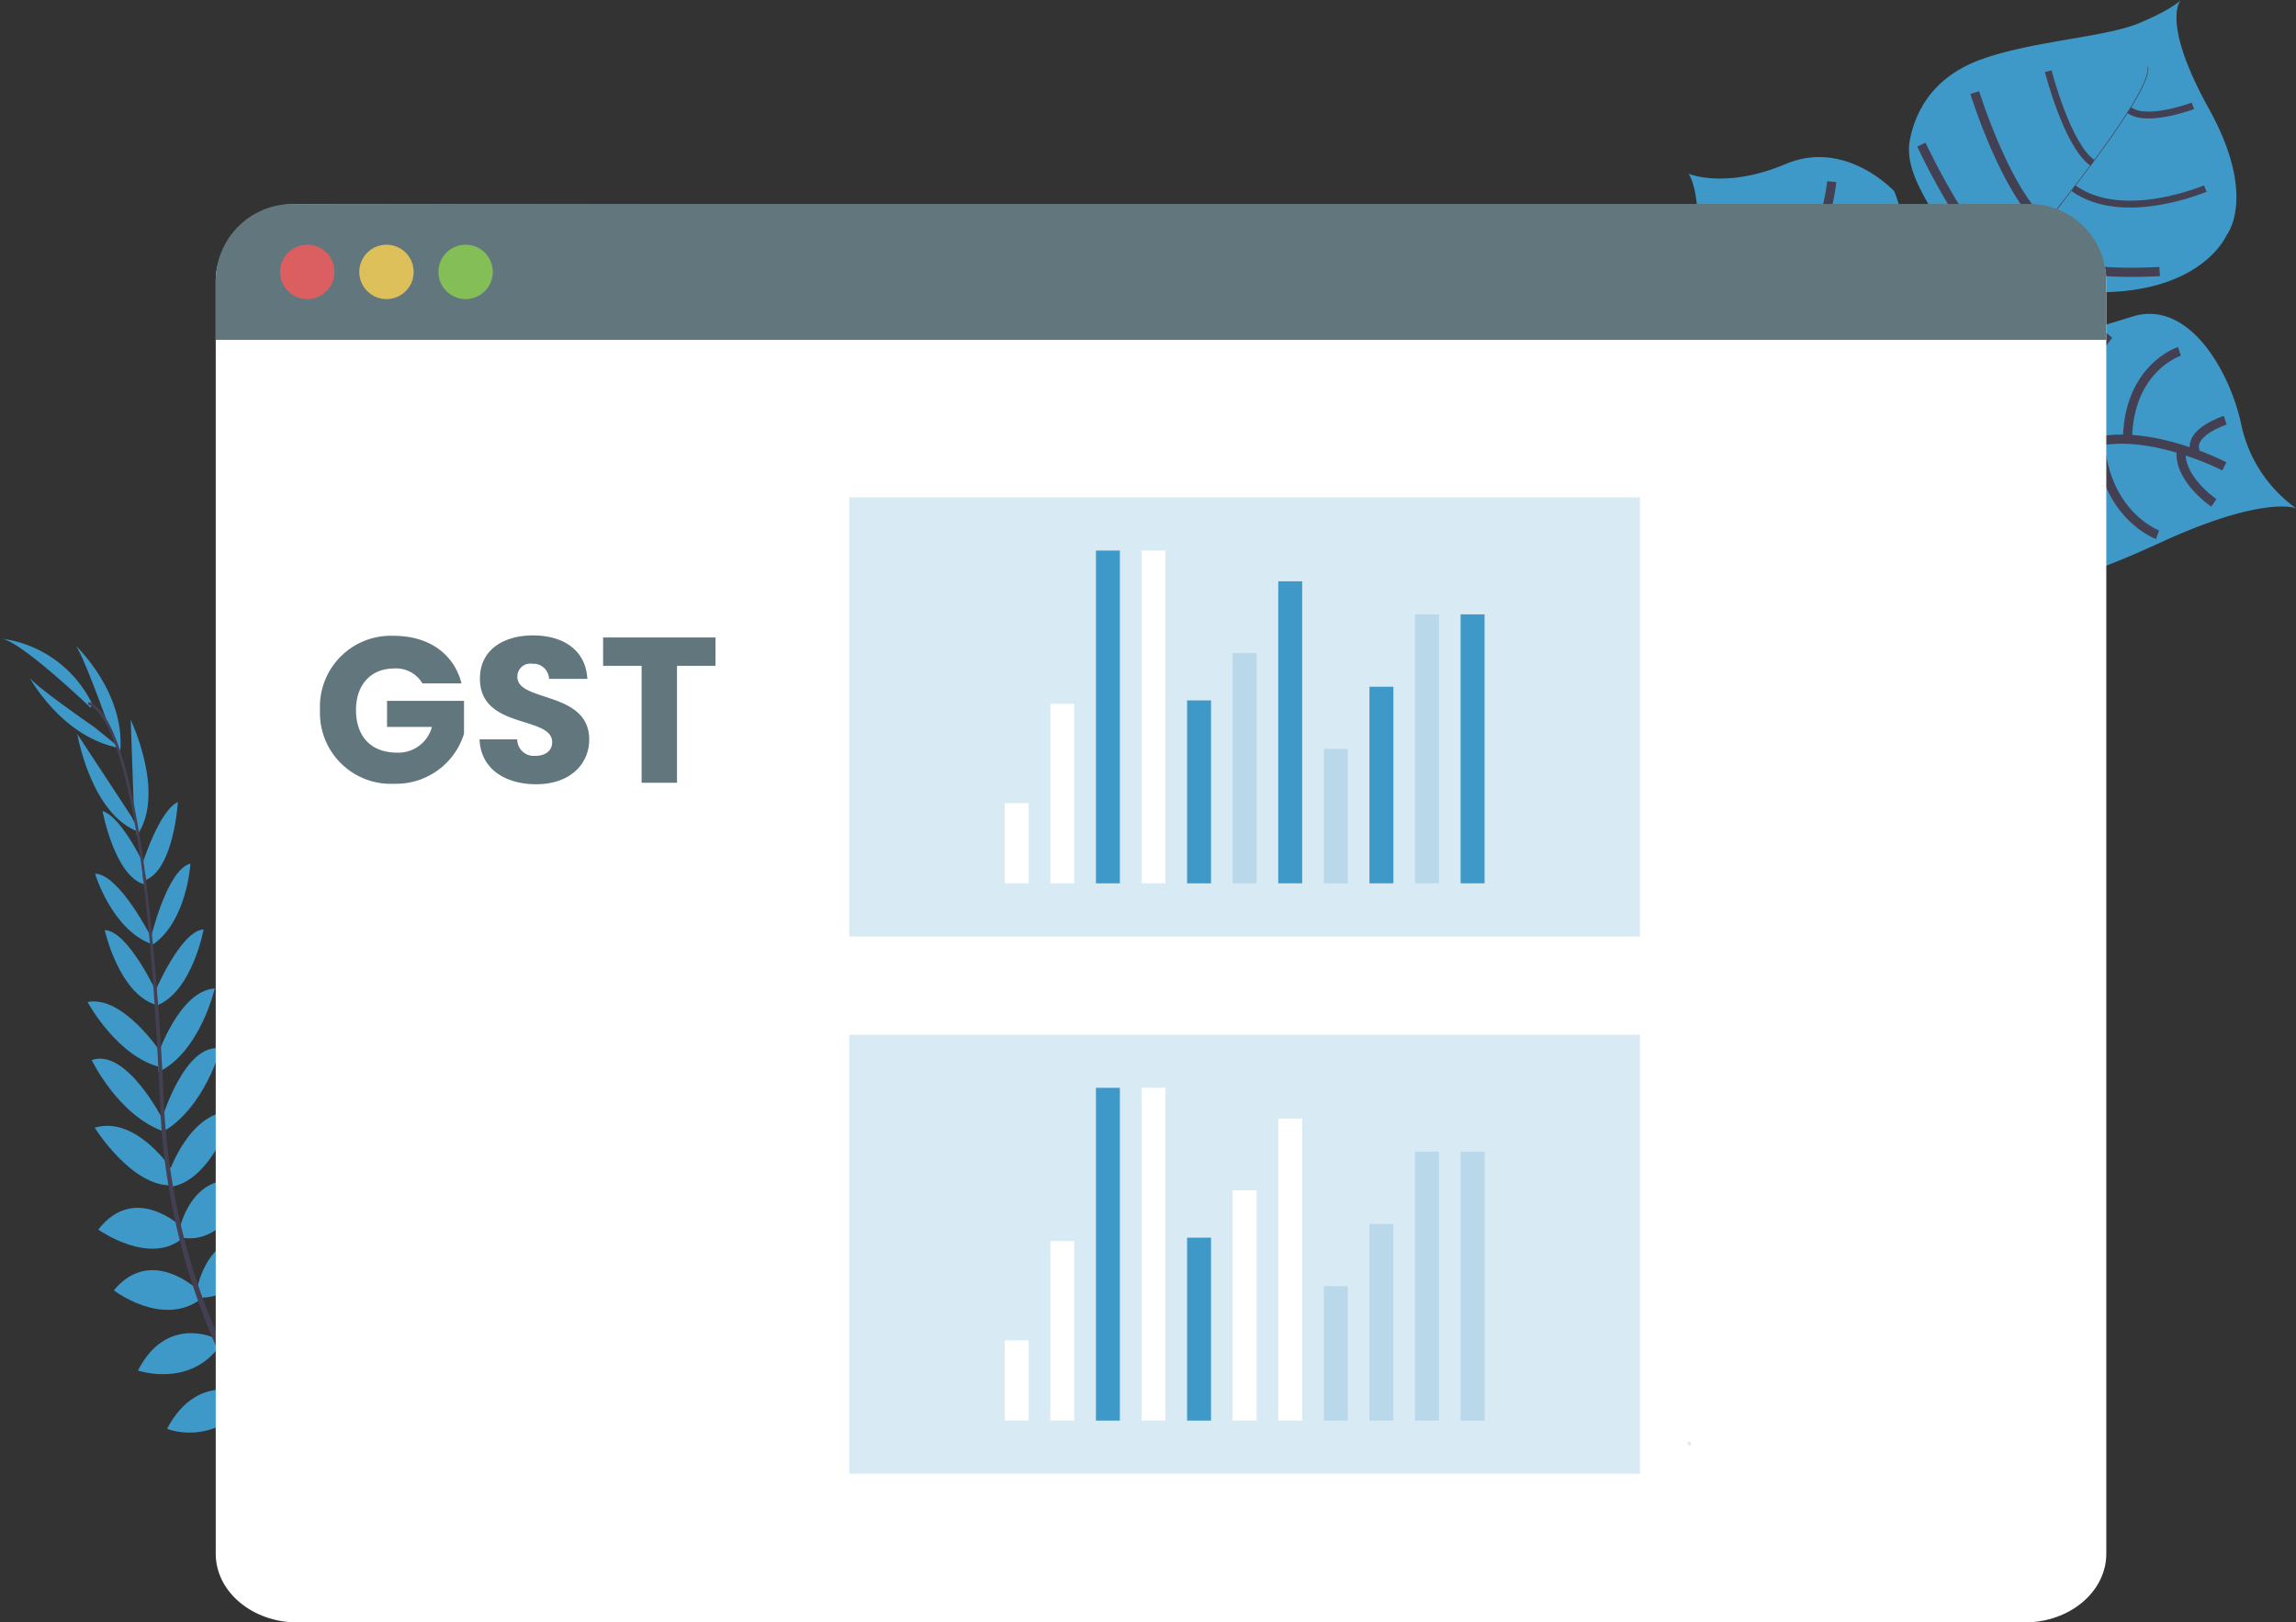
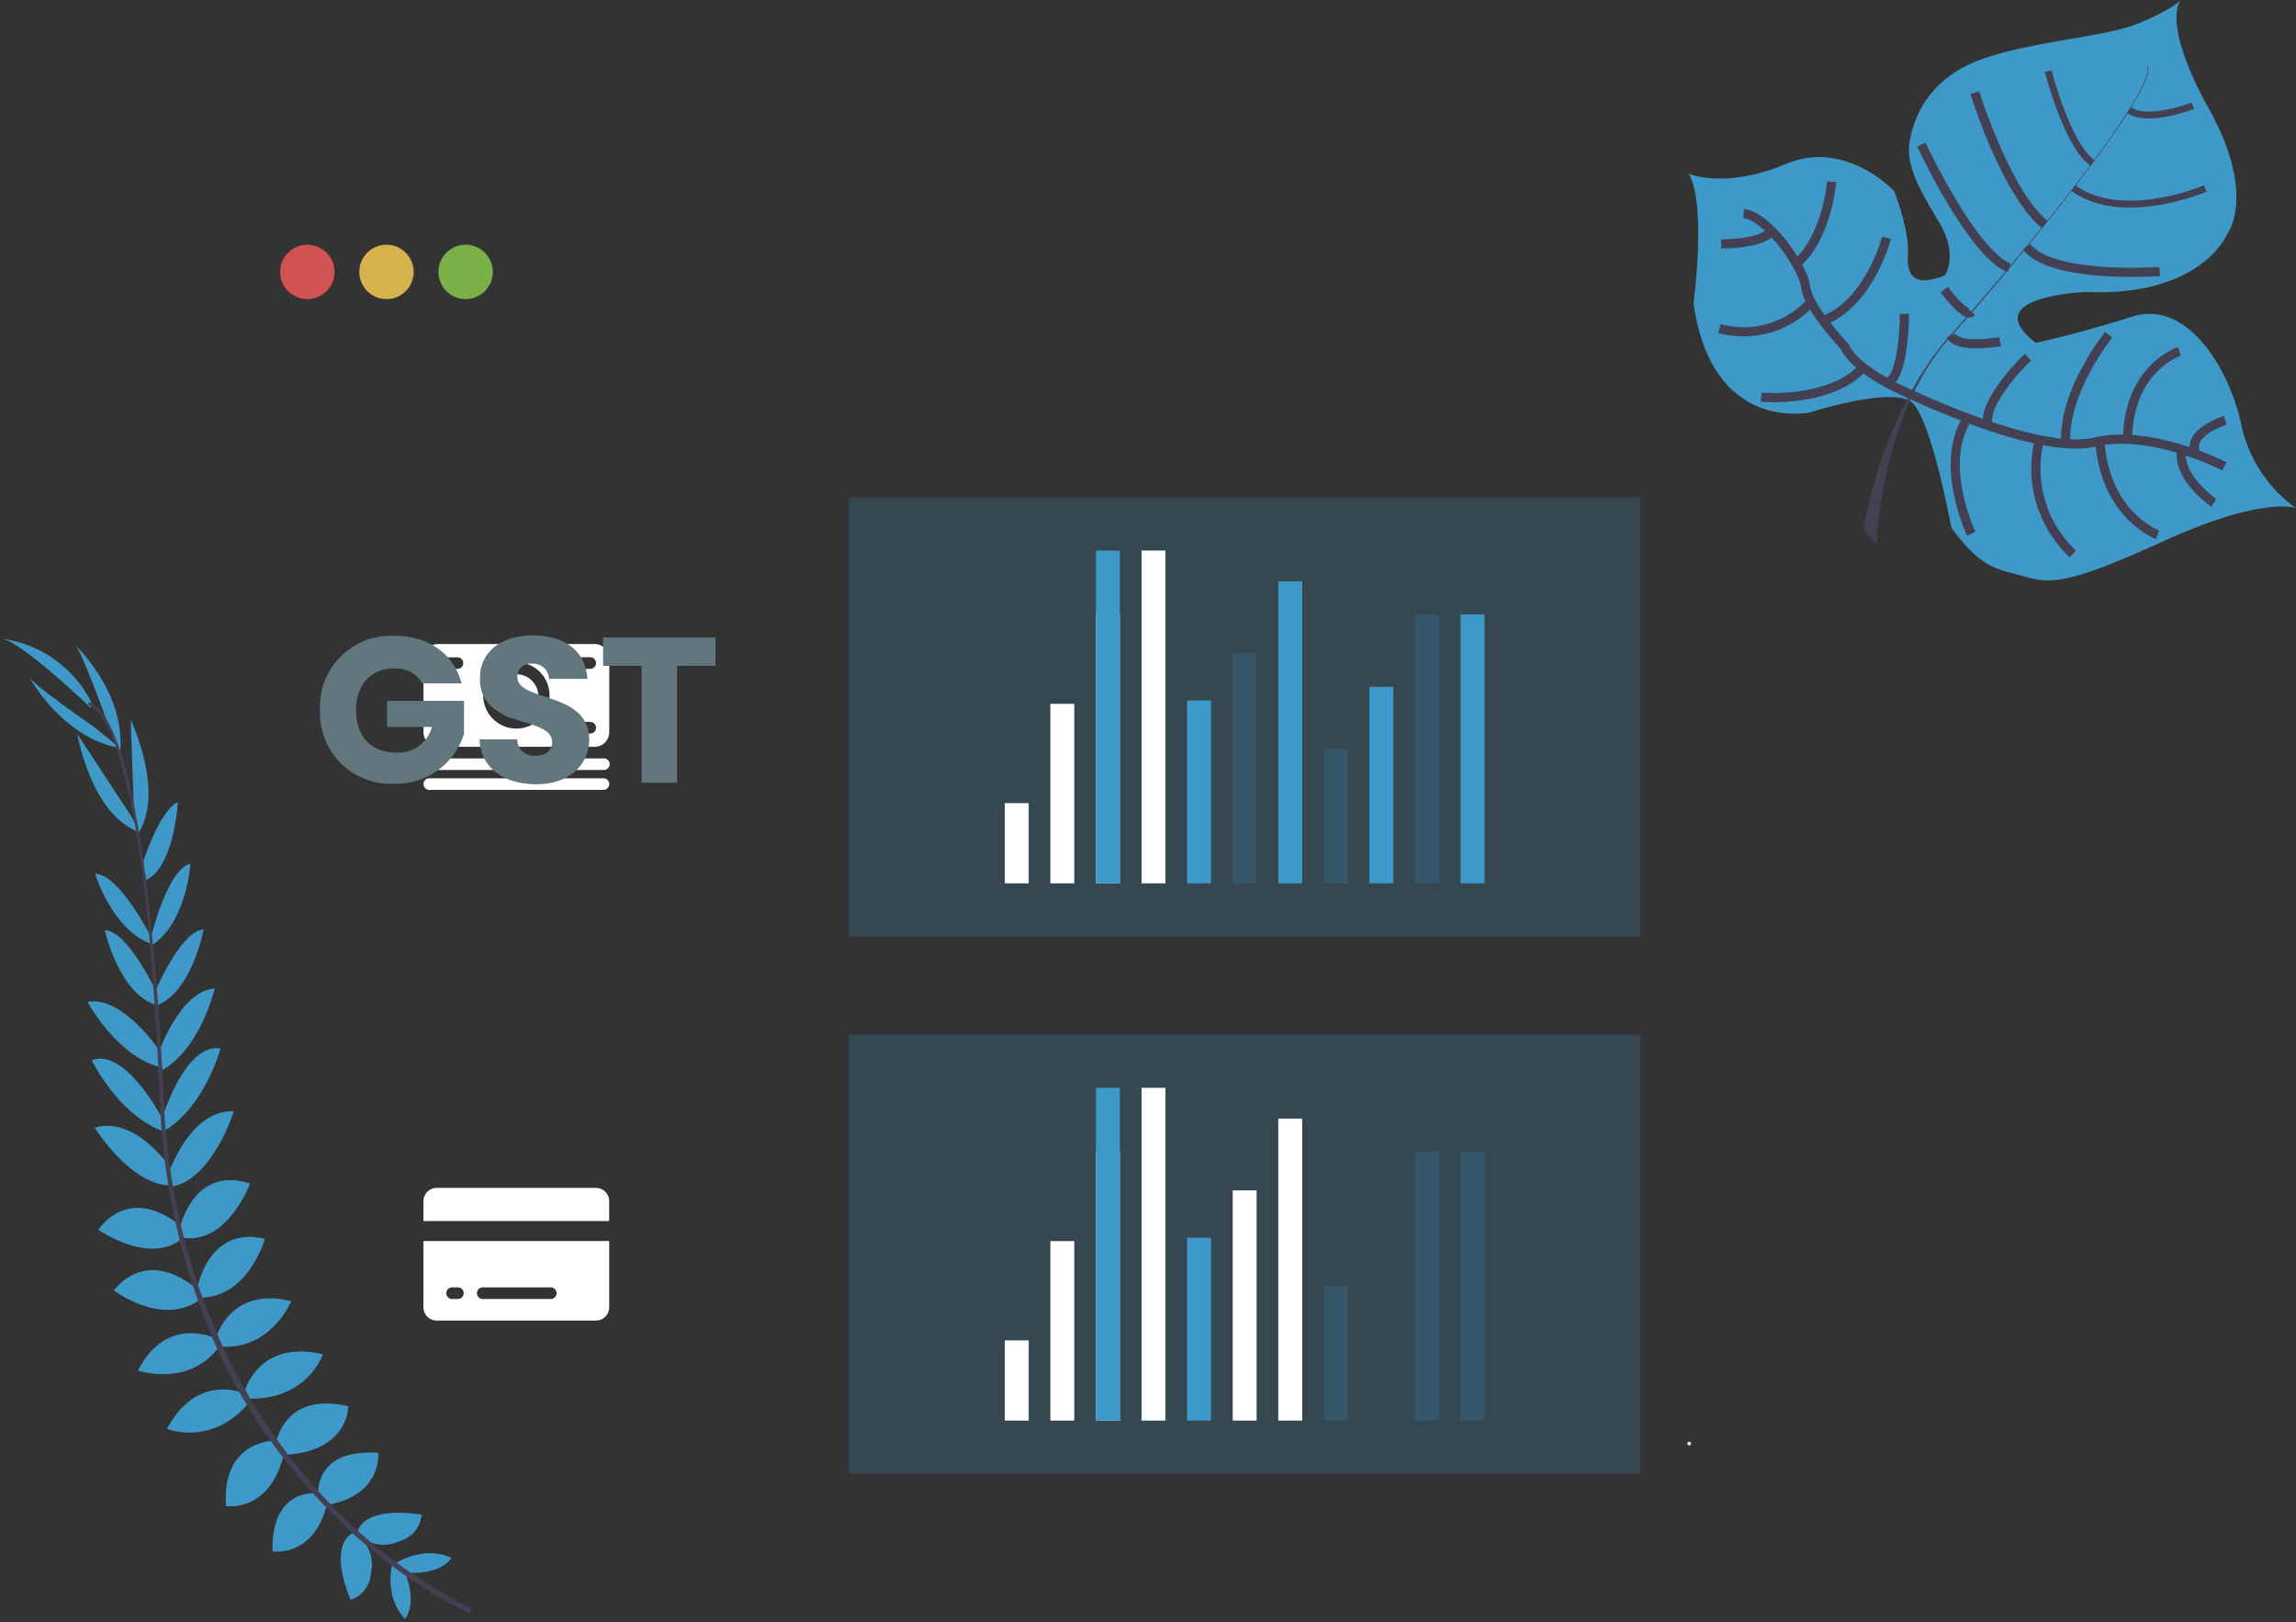
<svg xmlns="http://www.w3.org/2000/svg" width="250.117" height="176.727" viewBox="0 0 250.117 176.727">
  <rect x="0" y="0" width="250.117" height="176.727" fill="#333333" stroke="none" />
  <defs>
    <style>.a,.k{fill:#3e99c9;}.b{fill:#444053;}.c,.d{fill:none;stroke:#444053;stroke-miterlimit:10;}.d{stroke-width:0.75px;}.e{fill:#fff;}.f{fill:#61777d;}.g{fill:#fa5959;}.g,.h,.i{opacity:0.8;}.h{fill:#fed253;}.i{fill:#8ccf4d;}.j{fill:#e6e8ec;}.k{opacity:0.2;}.l{fill:#dfe3ef;}</style>
  </defs>
  <g transform="translate(-594.999 -1298.273)">
    <g transform="translate(595.029 1298.283)">
      <path class="a" d="M923.017,107.807s-3.492-1.419-14.6,3.669-12.5,4.448-15.374,3.669-4.478-.965-7.567-5.221c0,0-2.174-11.786-4.279-13.613s-11.048,1.041-11.048,1.041-10.72,2.46-12.763-11.862c0,0,1.449-10.8-.525-14.116,0,0,3.985,1.717,10.562-1.057S879.265,73.3,879.265,73.3s1.658,4.295,1.484,6.854.878,3.522,4.015,2.293c0,0,1.541-2.192-.642-5.815s-3.74-6.322-3.13-9.138,2.359-6.714,7.986-8.665,13.27-2.327,16.938-3.855,4.556-2.522,4.556-2.522-2.256,2.261,3.061,11.85,1.928,13.758,1.928,13.758-2.83,6.741-15.319,6.191c0,0-12.036.44-5.473,5.544,0,0,4.2-.855,10.483-2.852S915.971,93.185,917.1,98.92A15.074,15.074,0,0,0,923.017,107.807Z" transform="translate(-672.931 -52.46)" />
      <path class="b" d="M1042.954,84.116l.064-.016c.484,1.834-4.9,9.172-9.493,15.026l-.055-.041C1039.957,90.839,1043.325,85.524,1042.954,84.116Z" transform="translate(-809.044 -76.853)" />
      <path class="b" d="M989.837,148.92l.028.076c-3.669,4.669-8.294,10.24-11.99,14.368-.351.394-.7.807-1.039,1.229l-.106-.085c.339-.424.688-.839,1.043-1.234C981.47,159.149,986.166,153.589,989.837,148.92Z" transform="translate(-765.315 -126.81)" />
      <path class="b" d="M948.435,216.41l.073.126c-6.728,8.4-7.172,21.442-7.188,21.554l-1.419-1.637C939.923,236.338,941.659,224.869,948.435,216.41Z" transform="translate(-736.93 -178.824)" />
      <path class="c" d="M935.337,181.47s-7.934-4.127-14.116-2.644-20.1-5.23-20.1-5.23-5.909-2.4-7.108-5.139c0,0-4.056-4.286-4.288-6.508s-4.178-7.8-6.753-8.009" transform="translate(-693.054 -130.678)" />
      <path class="c" d="M1094.346,271.729s-3.994-2.692-3.531-5.829" transform="translate(-853.211 -216.966)" />
      <path class="c" d="M1058.477,272.168s-5.712-2.075-6.287-10.208" transform="translate(-823.472 -213.93)" />
      <path class="c" d="M1025.9,273.826a12.791,12.791,0,0,1-3.648-12.446" transform="translate(-800.115 -213.483)" />
      <path class="c" d="M985.231,263.7s-3.639-7.624-.4-12.586" transform="translate(-770.523 -205.568)" />
      <path class="c" d="M1100.428,252.08s-4.127,1.312-3.245,3.485" transform="translate(-858.053 -206.315)" />
      <path class="c" d="M1070.979,219.37s-5.528,1.754-5.659,9.576" transform="translate(-833.591 -181.105)" />
      <path class="c" d="M1040.64,211.5s-5.031,6.212-4.664,11.857" transform="translate(-810.961 -175.04)" />
      <path class="c" d="M1003.165,222.12s-5,4.779-4.357,7.436" transform="translate(-782.287 -183.225)" />
      <path class="c" d="M986.843,212.448s-4.687.842-5.343-.688" transform="translate(-768.991 -175.24)" />
      <path class="c" d="M978.24,190.08s2.369,3.137,2.981,2.435" transform="translate(-766.478 -158.532)" />
      <path class="c" d="M1031.919,172.343s-11.816.858-14.489-2.7" transform="translate(-796.682 -142.779)" />
      <path class="c" d="M967.4,121.16s5.544,11.9,9.569,13.416" transform="translate(-758.124 -105.415)" />
      <path class="c" d="M992.76,96.44s3.405,10.947,7.624,14.363" transform="translate(-777.669 -86.363)" />
      <path class="d" d="M1053.969,141.854s-8.984,3.857-14.379-.044" transform="translate(-813.761 -121.33)" />
      <path class="d" d="M1027.67,86.26s2.052,8.048,4.815,9.991" transform="translate(-804.574 -78.517)" />
      <path class="d" d="M1073.076,102.73s-5.045,1.91-6.936.459" transform="translate(-834.223 -91.211)" />
      <path class="c" d="M952.952,201.55s-.014,7.014-1.912,7.512" transform="translate(-745.515 -167.372)" />
      <path class="c" d="M891.3,230.251s7.583.647,11.08-3.251" transform="translate(-699.474 -186.986)" />
      <path class="c" d="M927.657,165.41s-1.834,7.108-6.9,9.03" transform="translate(-722.178 -139.518)" />
      <path class="c" d="M871.46,198.8a9.925,9.925,0,0,0,9.984-2.887" transform="translate(-684.183 -163.025)" />
      <path class="c" d="M912.07,138.74s-.507,6.042-3.79,8.869" transform="translate(-712.56 -118.964)" />
      <path class="c" d="M872.35,163.572s4.455.03,5.5-1.422" transform="translate(-684.869 -137.006)" />
      <path class="a" d="M242.53,791.39s3.052-2.013,6.076-.58c0,0-.931,1.793-4.76,1.623Z" transform="translate(-199.466 -621.118)" />
      <path class="a" d="M240.285,795.54s-.929,3.545,1.4,5.941c0,0,1.4-1.458.011-5.028Z" transform="translate(-197.595 -625.161)" />
      <path class="a" d="M224.3,773.3s.229-3.008,7.017-2.011a3.241,3.241,0,0,1-2.353,2.859A3.918,3.918,0,0,1,224.3,773.3Z" transform="translate(-185.416 -606.314)" />
      <path class="a" d="M217.863,780.65s-2.871.917-.312,7.289a3.238,3.238,0,0,0,2.229-2.956A3.913,3.913,0,0,0,217.863,780.65Z" transform="translate(-179.396 -613.685)" />
      <path class="a" d="M205.7,746.956s-.387-4.948,6.551-4.439c0,0,.493,4.478-5.324,5.629Z" transform="translate(-171.075 -584.267)" />
      <path class="a" d="M185.72,723.409s.949-5.606,7.886-3.935c0,0,.028,4.847-6.755,5.274Z" transform="translate(-155.682 -566.296)" />
      <path class="a" d="M171.1,698.6s1.605-5.476,8.466-3.827c0,0-1.635,4.912-8.009,4.836Z" transform="translate(-144.414 -547.258)" />
      <path class="a" d="M157.22,673.5s1.557-5.668,8.191-3.967c0,0-2.215,5.386-7.755,4.932Z" transform="translate(-133.717 -527.798)" />
      <path class="a" d="M148.27,645.643s1.2-6.932,7.383-5.4c0,0-1.8,6.306-6.927,6.407Z" transform="translate(-126.819 -505.304)" />
      <path class="a" d="M139.88,618.4s1.438-6.987,7.691-4.955c0,0-2.456,6.6-7.255,5.921Z" transform="translate(-120.353 -484.534)" />
      <path class="a" d="M134.69,587.136s2.279-6.989,7.12-6.8c0,0-2.332,7.381-6.716,8.2Z" transform="translate(-116.353 -459.3)" />
      <path class="a" d="M131.39,558.181s2.481-8.413,6.42-7.762c0,0-1.717,6.42-6.281,9.073Z" transform="translate(-113.81 -436.218)" />
      <path class="a" d="M129.51,529.285s2.327-7.01,6.216-7.285c0,0-1.584,6.9-6.129,9.11Z" transform="translate(-112.361 -414.343)" />
      <path class="a" d="M127.46,501.137s2.9-7.019,5.471-7.177c0,0-1.259,6.911-5.214,8.328Z" transform="translate(-110.781 -392.732)" />
      <path class="a" d="M126.05,470.965s1.784-7.622,4.357-8.255c0,0-.351,6.232-4.093,8.823Z" transform="translate(-109.694 -368.648)" />
      <path class="a" d="M121.85,440.47s1.876-6.074,3.953-7c0,0-.41,7.161-3.472,8.484Z" transform="translate(-106.457 -346.113)" />
      <path class="a" d="M117.068,405.141l-.378-10.711s3.88,8.085.665,12.6Z" transform="translate(-102.481 -316.024)" />
      <path class="a" d="M93.6,366.975s-2.8-7.821-3.469-8.255c0,0,5.487,5.074,4.951,11.6Z" transform="translate(-82.011 -288.503)" />
      <path class="a" d="M188.833,761.837s-4.921-.644-4.774,6.31c0,0,4.448.725,5.9-5.026Z" transform="translate(-154.4 -599.174)" />
      <path class="a" d="M167.053,736.87s-5.687-.021-5.223,7.108c0,0,4.772.853,6.347-5.755Z" transform="translate(-137.249 -579.943)" />
      <path class="a" d="M142.406,712.971s-5.162-2.41-8.466,3.827c0,0,4.769,2.016,8.922-2.818Z" transform="translate(-115.775 -561.171)" />
      <path class="a" d="M128.52,686.315s-5.285-2.577-8.39,3.529c0,0,5.5,1.894,8.826-2.564Z" transform="translate(-105.132 -540.564)" />
      <path class="a" d="M117.817,657.983s-5.086-4.861-9.147.055c0,0,5.2,4,9.381,1.027Z" transform="translate(-96.3 -517.492)" />
      <path class="a" d="M110.4,628.377s-5.118-4.971-9.147.229c0,0,5.746,4.077,9.328.814Z" transform="translate(-90.581 -494.676)" />
      <path class="a" d="M108.145,592.3s-3.942-6.191-8.585-4.815c0,0,4.091,6.572,8.541,6.278Z" transform="translate(-89.278 -464.662)" />
      <path class="a" d="M105.912,561.977s-3.978-7.817-7.732-6.459c0,0,2.864,6.008,7.833,7.773Z" transform="translate(-88.215 -440.053)" />
      <path class="a" d="M104.111,533.628s-4.084-6.154-7.911-5.4c0,0,3.339,6.239,8.307,7.182Z" transform="translate(-86.689 -419.092)" />
      <path class="a" d="M110.072,501.254s-3.164-6.9-5.732-6.964c0,0,1.52,6.856,5.526,8.124Z" transform="translate(-92.962 -392.987)" />
      <path class="a" d="M105.894,474.505s-3.52-6.991-6.164-7.005c0,0,1.8,5.978,6.044,7.622Z" transform="translate(-89.409 -372.34)" />
-       <path class="a" d="M108.115,444.183s-2.632-5.787-4.815-6.443c0,0,1.316,7.053,4.522,7.977Z" transform="translate(-92.161 -349.404)" />
      <path class="a" d="M97.216,410.149,91.33,401.19s1.506,8.837,6.739,10.667Z" transform="translate(-82.936 -321.234)" />
      <path class="a" d="M75.563,379.473S68.728,374.754,68.48,374c0,0,3.488,6.611,9.933,7.776Z" transform="translate(-65.325 -300.279)" />
      <path class="a" d="M64.45,363.277s-7.849-7.544-9.86-7.537a12.813,12.813,0,0,1,10.041,7.136Z" transform="translate(-54.62 -286.206)" />
      <path class="b" d="M102.682,405.357l-.287.037c-1.474-11.545-3.625-18.367-6.056-19.211l.1-.273C99.014,386.8,101.164,393.53,102.682,405.357Z" transform="translate(-86.797 -309.458)" />
      <path class="b" d="M124.919,495.448l-.431.037c-.092-1.078-.16-2.181-.209-3.279-.41-9.557-1.05-18.33-1.889-24.909l.25-.307c.842,6.588,1.66,15.629,2.064,25.2C124.761,493.279,124.823,494.375,124.919,495.448Z" transform="translate(-106.874 -371.947)" />
      <path class="b" d="M164.826,640.583a56.264,56.264,0,0,1-15.574-11.529,62.721,62.721,0,0,1-11.385-16.129A73.06,73.06,0,0,1,131.25,587.5l.459.211c1.676,19.912,10.74,33.526,17.95,40.93a55.687,55.687,0,0,0,15.411,11.421Z" transform="translate(-113.702 -464.824)" />
-       <path class="e" d="M363.031,157.684V296.373c0,4.127-3.978,7.477-8.892,7.477H165.97c-4.912,0-8.89-3.355-8.89-7.477V157.684c0-4.127,3.978-8.344,8.89-8.344l188.16.459C359.042,149.8,363.031,153.552,363.031,157.684Z" transform="translate(-133.609 -127.133)" />
-       <path class="f" d="M363.031,157.725v6.42H157.08v-6.42a8.385,8.385,0,0,1,8.385-8.385H354.637a8.388,8.388,0,0,1,8.395,8.385Z" transform="translate(-133.609 -127.133)" />
      <circle class="g" cx="2.963" cy="2.963" r="2.963" transform="translate(30.485 26.646)" />
      <circle class="h" cx="2.963" cy="2.963" r="2.963" transform="translate(39.109 26.646)" />
      <circle class="i" cx="2.963" cy="2.963" r="2.963" transform="translate(47.731 26.646)" />
      <circle class="j" cx="0.204" cy="0.204" r="0.204" transform="translate(183.78 157.032)" />
      <path class="e" d="M275.255,370.848h-18.97a.633.633,0,1,0,0,1.263h18.97a.633.633,0,1,0,0-1.263Zm0,2.167h-18.97a.633.633,0,0,0,0,1.266h18.97a.633.633,0,0,0,0-1.266ZM274.3,358.39H257.239a1.589,1.589,0,0,0-1.587,1.584V368a1.589,1.589,0,0,0,1.587,1.584H274.3A1.589,1.589,0,0,0,275.888,368v-8.025A1.589,1.589,0,0,0,274.3,358.39Zm-14.948,9.757h-1.626a.633.633,0,0,1,0-1.266h1.626a.633.633,0,0,1,0,1.266Zm0-7.046h-1.626a.633.633,0,0,1,0-1.266h1.626a.633.633,0,0,1,0,1.266Zm6.42,6.5a3.614,3.614,0,1,1,3.614-3.614,3.614,3.614,0,0,1-3.614,3.614Zm8.042.543h-1.626a.633.633,0,0,1,0-1.266h1.626a.633.633,0,0,1,0,1.266Zm0-7.046h-1.626a.633.633,0,0,1,0-1.266h1.626a.633.633,0,0,1,0,1.266Z" transform="translate(-209.549 -288.248)" />
      <circle class="e" cx="2.394" cy="2.394" r="2.394" transform="translate(53.828 73.434)" />
      <rect class="k" width="86.145" height="47.827" transform="translate(92.485 54.171)" />
      <rect class="k" width="86.145" height="47.827" transform="translate(92.485 112.697)" />
      <rect class="e" width="2.607" height="8.736" transform="translate(109.426 87.474)" />
      <rect class="e" width="2.607" height="19.552" transform="translate(114.39 76.658)" />
      <rect class="l" width="2.607" height="29.297" transform="translate(119.357 66.913)" />
      <rect class="e" width="2.607" height="36.25" transform="translate(124.323 59.961)" />
      <rect class="a" width="2.607" height="36.25" transform="translate(119.357 59.961)" />
      <rect class="a" width="2.607" height="19.926" transform="translate(129.288 76.285)" />
      <rect class="k" width="2.607" height="25.076" transform="translate(134.254 71.134)" />
      <rect class="a" width="2.607" height="32.897" transform="translate(139.218 63.313)" />
      <rect class="k" width="2.607" height="14.65" transform="translate(144.185 81.561)" />
      <rect class="a" width="2.607" height="21.414" transform="translate(149.152 74.796)" />
      <rect class="k" width="2.607" height="29.297" transform="translate(154.116 66.913)" />
      <rect class="a" width="2.607" height="29.297" transform="translate(159.083 66.913)" />
      <path class="e" d="M275.986,618.195a1.449,1.449,0,0,0-1.445-1.445H257.2a1.451,1.451,0,0,0-1.447,1.445v2.169h20.229ZM255.75,629.758a1.452,1.452,0,0,0,1.447,1.447h17.344a1.449,1.449,0,0,0,1.445-1.447V622.54H255.757Zm6.42-2.167h7.409a.633.633,0,1,1,0,1.263H262.17a.633.633,0,0,1,0-1.263Zm-3.251,0h.541a.633.633,0,1,1,0,1.263h-.541a.633.633,0,1,1,0-1.263Z" transform="translate(-209.654 -487.367)" />
      <rect class="e" width="2.607" height="8.736" transform="translate(109.426 145.998)" />
      <rect class="e" width="2.607" height="19.552" transform="translate(114.39 135.182)" />
      <rect class="l" width="2.607" height="29.297" transform="translate(119.357 125.437)" />
      <rect class="e" width="2.607" height="36.25" transform="translate(124.323 118.485)" />
      <rect class="a" width="2.607" height="36.25" transform="translate(119.357 118.485)" />
      <rect class="a" width="2.607" height="19.926" transform="translate(129.288 134.808)" />
      <rect class="e" width="2.607" height="25.076" transform="translate(134.254 129.658)" />
      <rect class="e" width="2.607" height="32.897" transform="translate(139.218 121.837)" />
      <rect class="k" width="2.607" height="14.65" transform="translate(144.185 140.085)" />
-       <rect class="k" width="2.607" height="21.414" transform="translate(149.152 133.32)" />
      <rect class="k" width="2.607" height="29.297" transform="translate(154.116 125.437)" />
      <rect class="k" width="2.607" height="29.297" transform="translate(159.083 125.437)" />
    </g>
    <path class="f" d="M8.906-18.467A7.723,7.723,0,0,0,.858-10.4a7.723,7.723,0,0,0,8.07,8.048A7.75,7.75,0,0,0,16.547-7.8v-3.584H8.162v2.84h4.892a3.791,3.791,0,0,1-3.832,2.8C6.448-5.753,4.78-7.466,4.78-10.4c0-2.75,1.646-4.508,4.125-4.508a3.315,3.315,0,0,1,3.111,1.623h4.26C15.443-16.528,12.693-18.467,8.906-18.467ZM30.185-7.173c0-5.3-7.822-4.058-7.822-6.808a1.4,1.4,0,0,1,1.623-1.443,1.713,1.713,0,0,1,1.826,1.646h4.17c-.158-3.021-2.48-4.734-5.929-4.734-3.314,0-5.771,1.668-5.771,4.666C18.238-8.233,26.15-9.811,26.15-6.88c0,.924-.721,1.488-1.848,1.488a1.814,1.814,0,0,1-1.961-1.8h-4.1c.113,3.2,2.773,4.892,6.177,4.892C28.111-2.3,30.185-4.513,30.185-7.173ZM31.7-15.2h4.193V-2.462h3.855V-15.2h4.193v-3.088H31.7Z" transform="translate(629 1386)" />
  </g>
</svg>